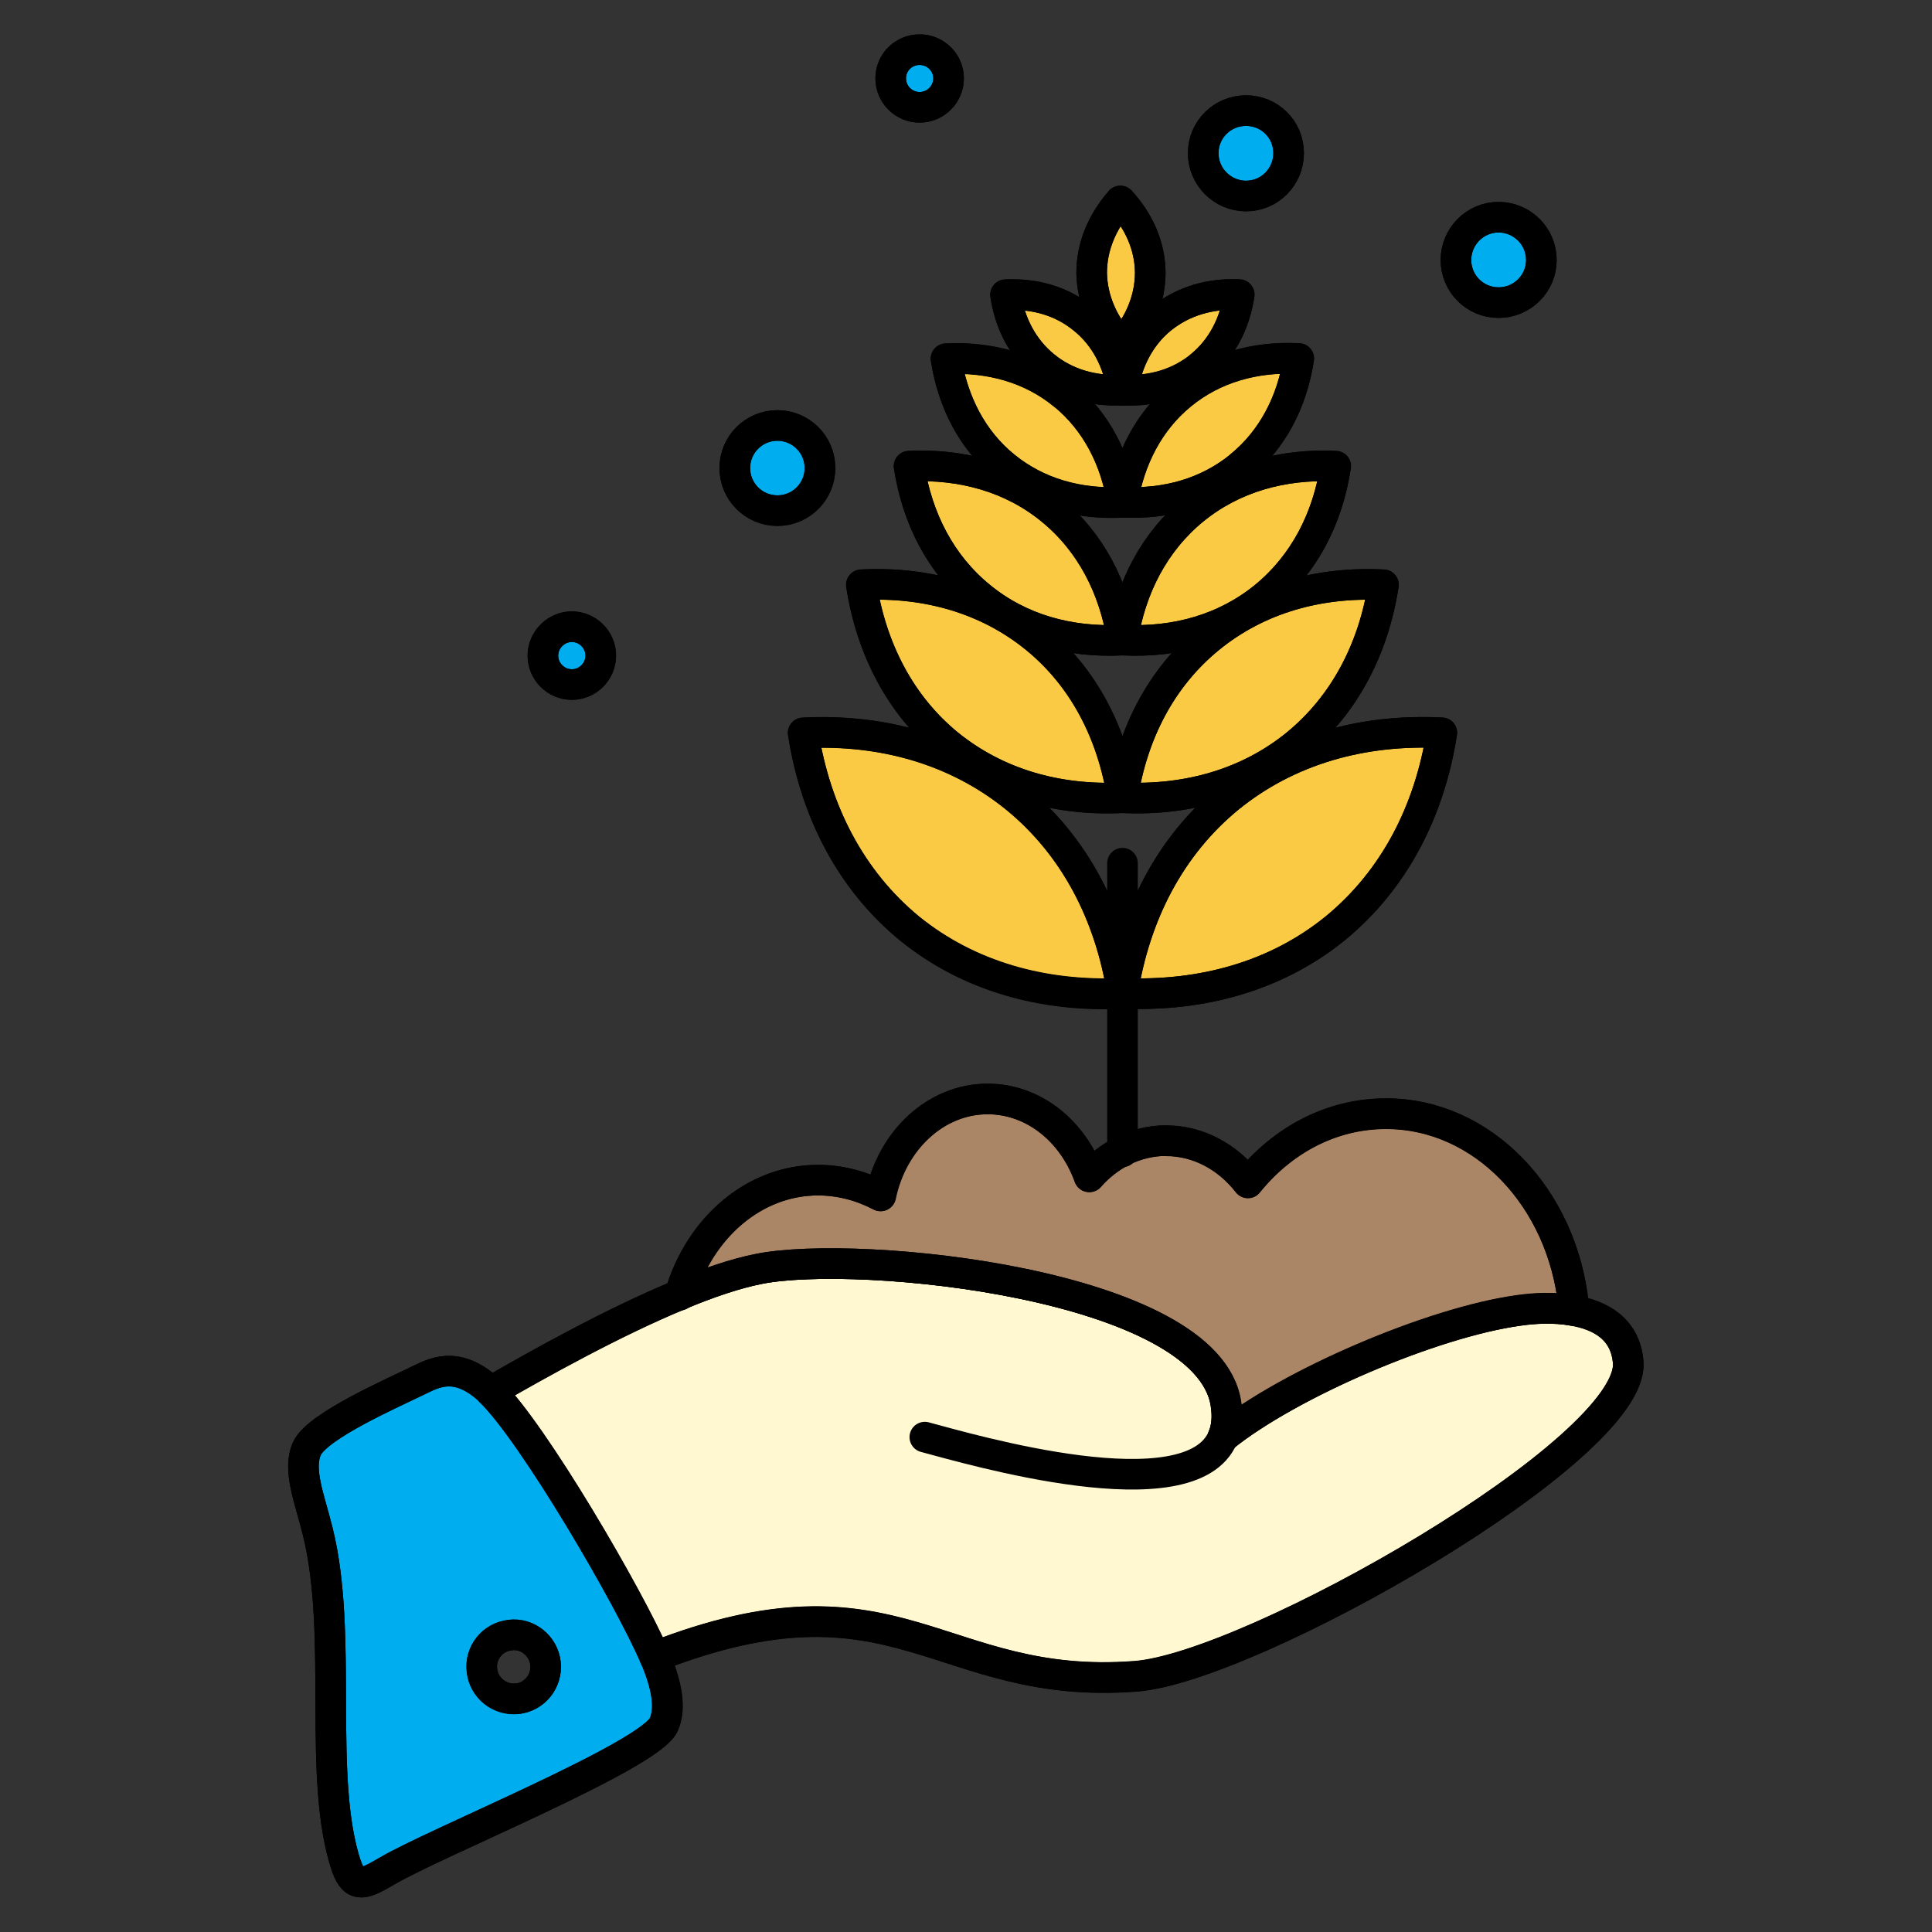
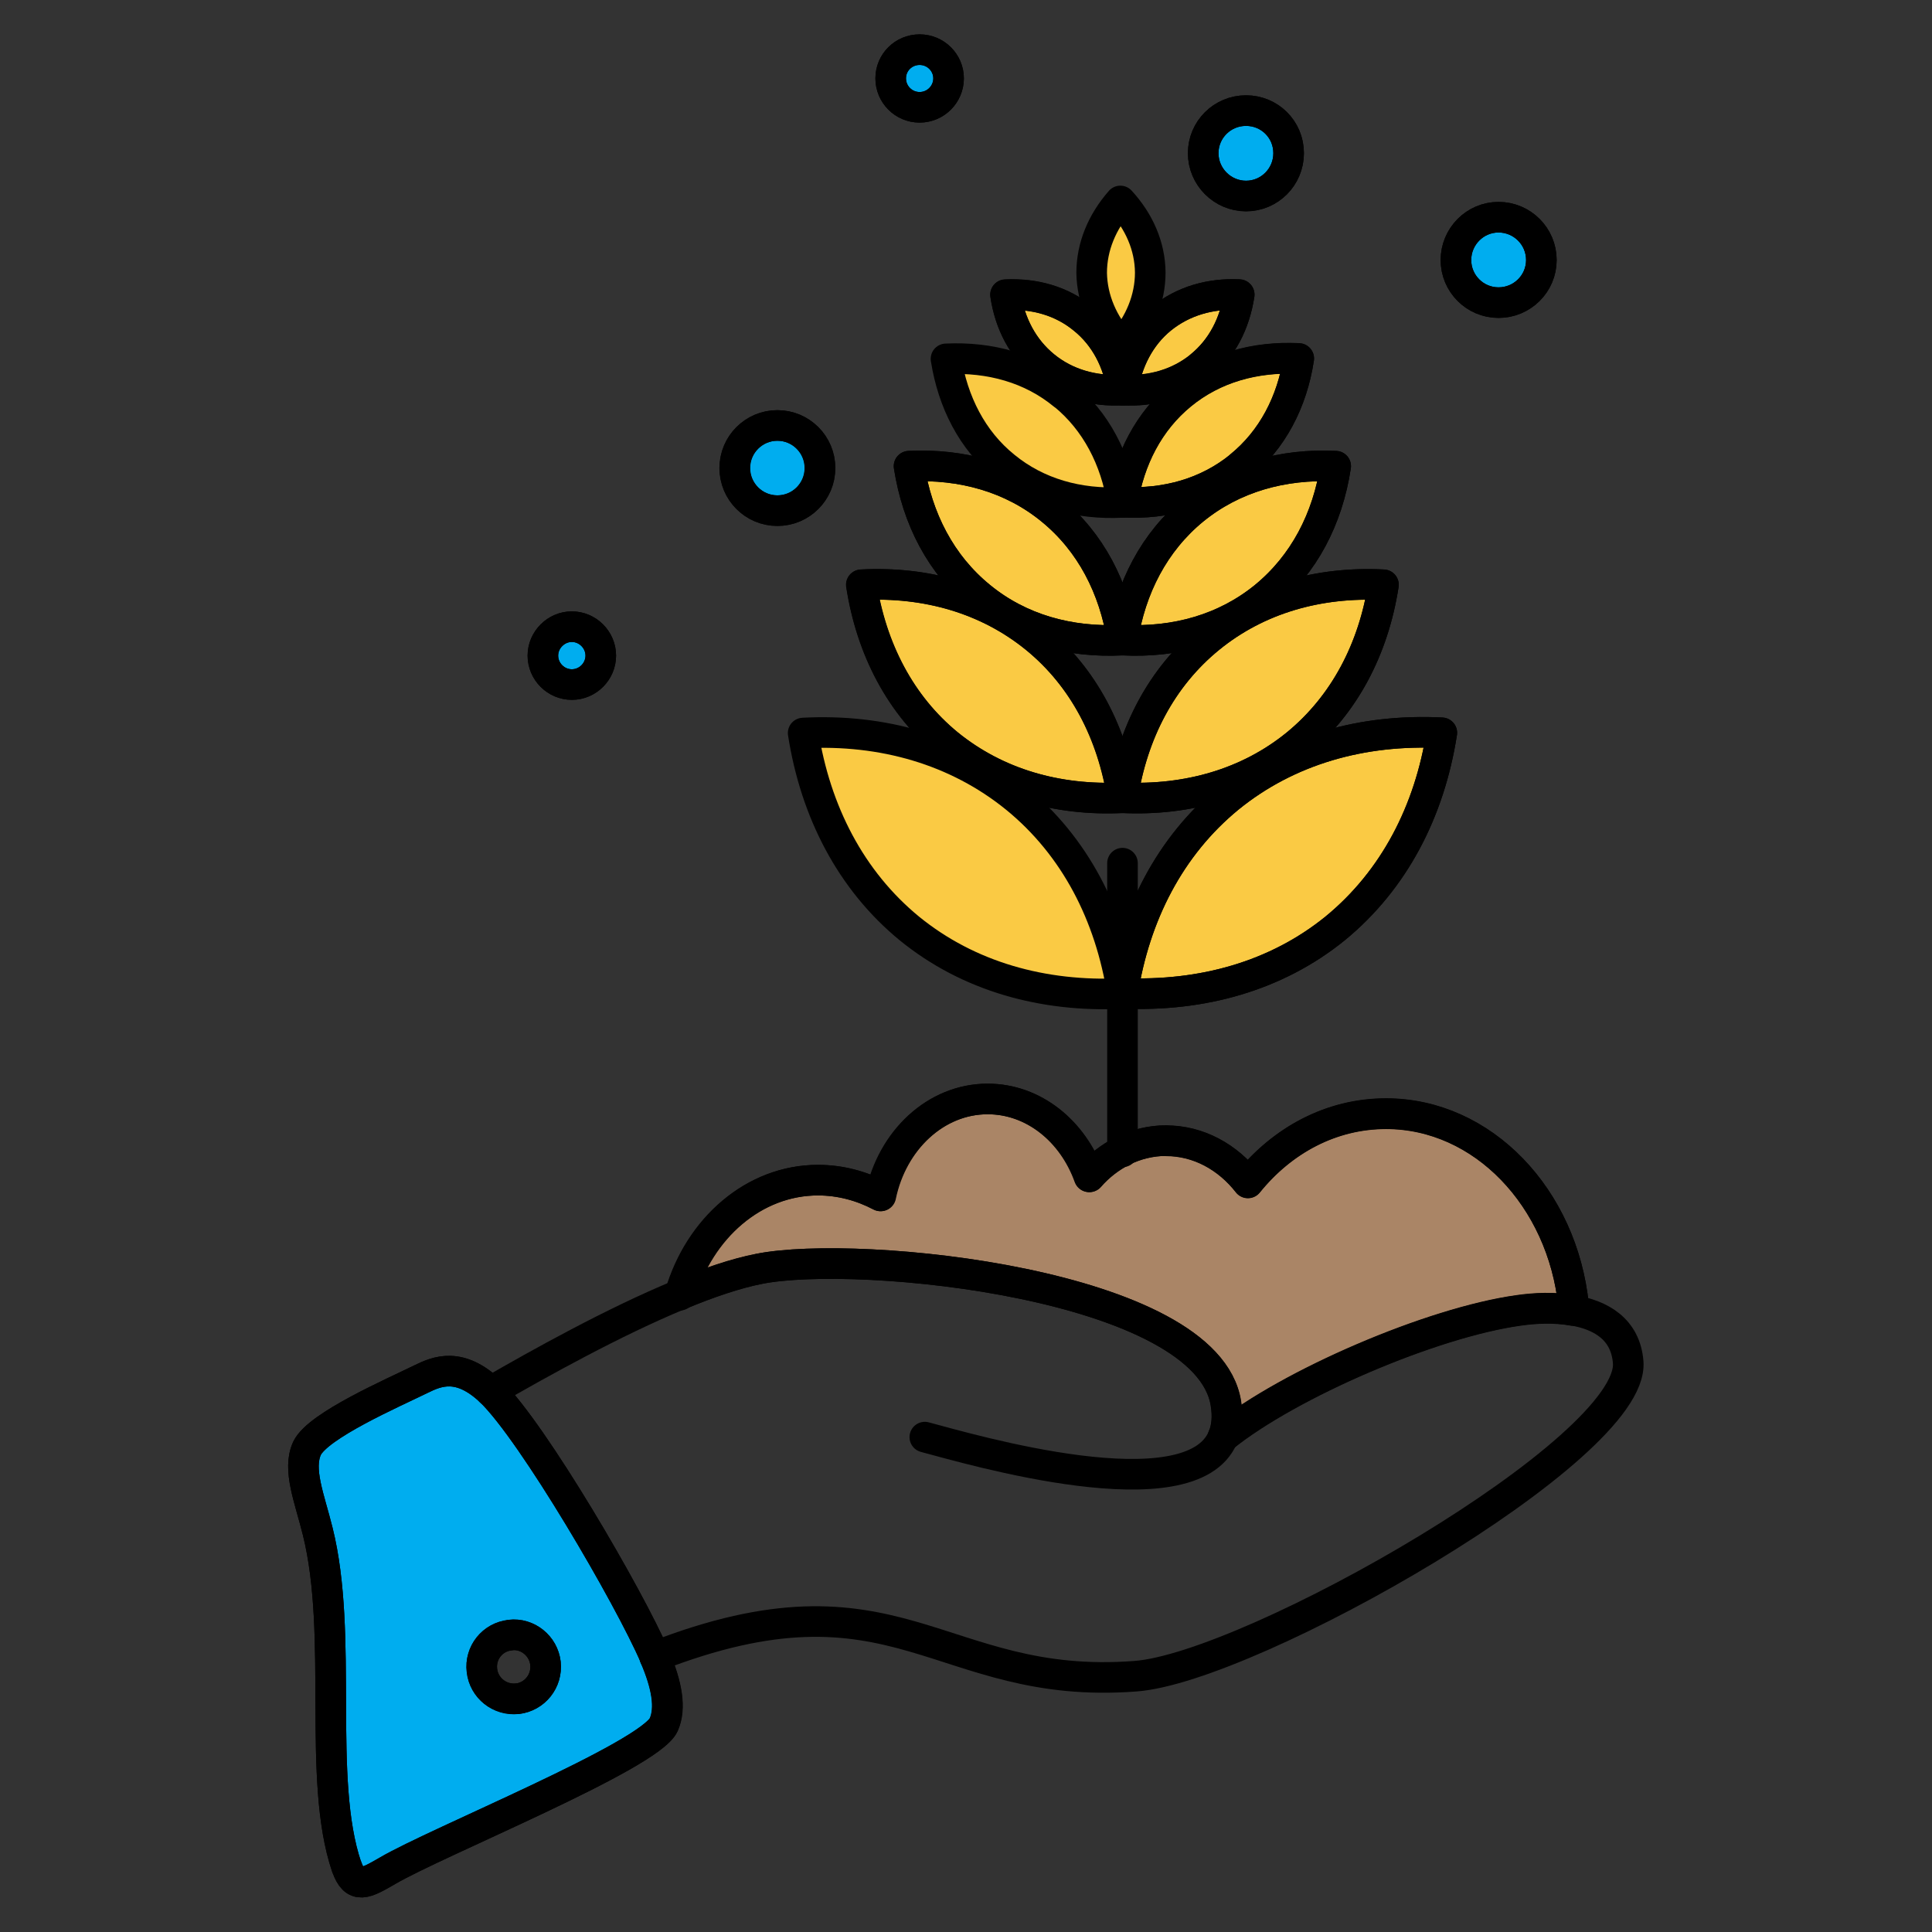
<svg xmlns="http://www.w3.org/2000/svg" version="1.1" viewBox="0 0 82.1 82.1">
  <rect x="0" y="0" width="82.1" height="82.1" fill="#333333" stroke="none" />
  <defs>
    <style>
      .cls-1 {
        fill: #fff8d1;
      }

      .cls-1, .cls-2, .cls-3, .cls-4, .cls-5 {
        stroke: #000;
        stroke-linecap: round;
        stroke-linejoin: round;
        stroke-width: 1.3px;
      }

      .cls-2 {
        fill: #aa8566;
      }

      .cls-3 {
        fill: #faca44;
      }

      .cls-4 {
        fill: none;
      }

      .cls-5 {
        fill: #00adef;
      }
    </style>
  </defs>
  <g>
    <g id="Layer_1">
      <g>
        <g>
          <path class="cls-5" d="M21.98,72.19c.75-.09,1.28-.75,1.2-1.51-.09-.74-.76-1.29-1.5-1.2-.75.08-1.29.75-1.2,1.5.09.75.76,1.28,1.5,1.2ZM14.73,79.33c-1.27-3.74-.12-9.82-1.23-14.26-.34-1.38-.87-2.63-.45-3.53.47-.97,3.65-2.35,4.83-2.93.71-.35,1.65-.74,2.98.52,1.79,1.73,5.87,8.72,6.97,11.27.52,1.21.69,2.19.38,2.89-.61,1.33-9.65,4.98-11.74,6.21-.92.53-1.39.81-1.73-.17Z" />
-           <path class="cls-1" d="M28.9,55.01c1.21-.51,2.36-.9,3.35-1.09,4.25-.85,19.04.63,19.84,5.72.09.58.04,1.04-.12,1.43,2.82-2.28,8.88-4.88,12.56-5.38.69-.1,1.53-.14,2.3,0,1.2.2,2.25.8,2.36,2.21.27,3.7-16.04,12.98-20.94,13.34-8.39.63-10.09-4.87-20.43-.83-1.09-2.55-5.18-9.54-6.97-11.27,2.03-1.17,5.21-2.95,8.05-4.12Z" />
          <path class="cls-2" d="M49.55,48.48c1.38,0,2.62.69,3.48,1.79,1.46-1.81,3.54-2.94,5.87-2.94,4.11,0,7.5,3.57,7.97,8.16l-.03.2c-.77-.14-1.61-.1-2.3,0-3.68.51-9.74,3.11-12.56,5.38.16-.39.21-.86.12-1.43-.8-5.08-15.59-6.57-19.84-5.72-.99.2-2.14.59-3.35,1.09.82-2.82,3.14-4.86,5.86-4.86.96,0,1.86.25,2.66.67.49-2.37,2.35-4.12,4.55-4.12,1.95,0,3.62,1.36,4.32,3.31.4-.46.88-.83,1.41-1.1.57-.28,1.2-.44,1.86-.44Z" />
          <path class="cls-5" d="M65.5,11.05c0,1-.82,1.81-1.82,1.81s-1.81-.81-1.81-1.81.81-1.82,1.81-1.82,1.82.81,1.82,1.82Z" />
          <path class="cls-3" d="M47.7,42.21c.52-3.33,2.01-6.25,4.52-8.31,2.51-2.04,5.67-2.93,9.05-2.76-.52,3.33-2.02,6.25-4.53,8.31-2.5,2.03-5.67,2.91-9.04,2.76Z" />
          <path class="cls-5" d="M54.76,6.51c0,1-.81,1.82-1.81,1.82s-1.82-.82-1.82-1.82.81-1.81,1.82-1.81,1.81.8,1.81,1.81Z" />
          <path class="cls-3" d="M52.69,19.82c-1.39,1.13-3.14,1.62-4.99,1.52.29-1.83,1.12-3.45,2.5-4.58,1.39-1.14,3.13-1.62,4.99-1.53-.28,1.84-1.12,3.46-2.5,4.58Z" />
          <path class="cls-3" d="M50.72,21.66c1.68-1.37,3.78-1.96,6.04-1.85-.34,2.24-1.35,4.18-3.02,5.55-1.68,1.37-3.79,1.96-6.04,1.84.34-2.22,1.35-4.17,3.02-5.54Z" />
          <path class="cls-3" d="M55.09,31.63c-2.05,1.67-4.64,2.4-7.39,2.27.42-2.74,1.65-5.12,3.7-6.79,2.05-1.67,4.63-2.4,7.39-2.26-.42,2.72-1.66,5.11-3.7,6.78Z" />
          <path class="cls-3" d="M51.01,15.57c-.92.75-2.08,1.08-3.31,1.01.19-1.22.74-2.3,1.65-3.04.93-.75,2.08-1.08,3.31-1.02-.19,1.23-.73,2.29-1.65,3.04Z" />
          <path class="cls-3" d="M47.66,14.64c-.79-.87-1.25-1.92-1.27-3.04,0-1.13.45-2.18,1.22-3.06.79.86,1.26,1.91,1.27,3.04,0,1.11-.44,2.18-1.22,3.06Z" />
          <path class="cls-3" d="M47.7,16.58c-1.23.06-2.39-.26-3.31-1.01-.92-.75-1.48-1.81-1.66-3.04,1.24-.06,2.39.26,3.31,1.02.92.74,1.48,1.82,1.66,3.04Z" />
          <path class="cls-3" d="M43.17,33.91c2.51,2.05,4.01,4.97,4.53,8.31-3.37.16-6.54-.72-9.05-2.76-2.5-2.05-4-4.98-4.52-8.31,3.37-.18,6.53.72,9.04,2.76Z" />
          <path class="cls-3" d="M45.2,16.77c1.38,1.13,2.21,2.75,2.5,4.58-1.87.1-3.62-.39-5-1.52-1.39-1.12-2.21-2.75-2.5-4.58,1.87-.09,3.62.39,5,1.53Z" />
          <path class="cls-5" d="M40.31,3.33c0,.68-.55,1.23-1.23,1.23s-1.23-.55-1.23-1.23.55-1.22,1.23-1.22,1.23.55,1.23,1.22Z" />
          <path class="cls-3" d="M47.7,27.2c-2.26.12-4.37-.47-6.04-1.84-1.68-1.37-2.68-3.31-3.03-5.55,2.25-.11,4.37.48,6.04,1.85,1.68,1.37,2.68,3.32,3.03,5.54Z" />
          <path class="cls-3" d="M47.7,33.9c-2.76.14-5.34-.6-7.4-2.27-2.04-1.67-3.27-4.07-3.69-6.78,2.75-.15,5.34.59,7.4,2.26,2.05,1.67,3.27,4.06,3.7,6.79Z" />
          <path class="cls-5" d="M34.84,19.89c0,1-.81,1.81-1.81,1.81s-1.81-.81-1.81-1.81.81-1.81,1.81-1.81,1.81.81,1.81,1.81Z" />
          <path class="cls-5" d="M23.07,27.86c0-.67.56-1.23,1.23-1.23s1.23.56,1.23,1.23-.55,1.23-1.23,1.23-1.23-.56-1.23-1.23Z" />
        </g>
        <g>
-           <path class="cls-4" d="M47.7,42.21c-.52-3.33-2.02-6.25-4.53-8.31-2.51-2.04-5.67-2.93-9.04-2.76.52,3.33,2.02,6.25,4.52,8.31,2.51,2.03,5.68,2.91,9.05,2.76Z" />
          <path class="cls-4" d="M47.7,42.21c.52-3.33,2.01-6.25,4.52-8.31,2.51-2.04,5.67-2.93,9.05-2.76-.52,3.33-2.02,6.25-4.53,8.31-2.5,2.03-5.67,2.91-9.04,2.76Z" />
          <path class="cls-4" d="M47.7,33.9c-.43-2.74-1.65-5.12-3.7-6.79-2.05-1.67-4.64-2.4-7.4-2.26.42,2.72,1.65,5.11,3.69,6.78,2.06,1.67,4.64,2.4,7.4,2.27Z" />
          <path class="cls-4" d="M47.7,33.9c.42-2.74,1.65-5.12,3.7-6.79,2.05-1.67,4.63-2.4,7.39-2.26-.42,2.72-1.66,5.11-3.7,6.78-2.05,1.67-4.64,2.4-7.39,2.27Z" />
          <path class="cls-4" d="M47.7,27.2c-.35-2.22-1.35-4.17-3.03-5.54-1.67-1.37-3.79-1.96-6.04-1.85.35,2.24,1.35,4.18,3.03,5.55,1.67,1.37,3.78,1.96,6.04,1.84Z" />
          <path class="cls-4" d="M47.7,27.2c.34-2.22,1.35-4.17,3.02-5.54,1.68-1.37,3.78-1.96,6.04-1.85-.34,2.24-1.35,4.18-3.02,5.55-1.68,1.37-3.79,1.96-6.04,1.84Z" />
-           <path class="cls-4" d="M47.7,21.35c-.29-1.83-1.12-3.45-2.5-4.58-1.39-1.14-3.14-1.62-5-1.53.29,1.84,1.12,3.46,2.5,4.58,1.39,1.13,3.14,1.62,5,1.52Z" />
          <path class="cls-4" d="M47.7,21.35c.29-1.83,1.12-3.45,2.5-4.58,1.39-1.14,3.13-1.62,4.99-1.53-.28,1.84-1.12,3.46-2.5,4.58-1.39,1.13-3.14,1.62-4.99,1.52Z" />
          <path class="cls-4" d="M47.7,16.58c-.18-1.22-.74-2.3-1.66-3.04-.92-.75-2.07-1.08-3.31-1.02.19,1.23.74,2.29,1.66,3.04.92.75,2.08,1.08,3.31,1.01Z" />
          <path class="cls-4" d="M47.7,16.58c.19-1.22.74-2.3,1.65-3.04.93-.75,2.08-1.08,3.31-1.02-.19,1.23-.73,2.29-1.65,3.04-.92.75-2.08,1.08-3.31,1.01Z" />
-           <path class="cls-4" d="M47.66,14.64c-.79-.87-1.25-1.92-1.27-3.04,0-1.13.45-2.18,1.22-3.06.79.86,1.26,1.91,1.27,3.04,0,1.11-.44,2.18-1.22,3.06Z" />
          <polyline class="cls-4" points="47.7 36.68 47.7 42.21 47.7 48.92 47.7 48.95" />
          <path class="cls-4" d="M20.85,59.13c2.03-1.17,5.21-2.95,8.05-4.12,1.21-.51,2.36-.9,3.35-1.09,4.25-.85,19.04.63,19.84,5.72.09.58.04,1.04-.12,1.43-1.36,3.28-10.75.51-12.67,0" />
          <path class="cls-4" d="M27.82,70.4c10.34-4.04,12.04,1.47,20.43.83,4.91-.36,21.22-9.64,20.94-13.34-.11-1.41-1.16-2.01-2.36-2.21-.77-.14-1.61-.1-2.3,0-3.68.51-9.74,3.11-12.56,5.38h0" />
          <path class="cls-4" d="M27.82,70.4c.52,1.21.69,2.19.38,2.89-.61,1.33-9.65,4.98-11.74,6.21-.92.53-1.39.81-1.73-.17-1.27-3.74-.12-9.82-1.23-14.26-.34-1.38-.87-2.63-.45-3.53.47-.97,3.65-2.35,4.83-2.93.71-.35,1.65-.74,2.98.52,1.79,1.73,5.87,8.72,6.97,11.27Z" />
          <path class="cls-4" d="M21.68,69.48c.74-.09,1.42.46,1.5,1.2.08.75-.45,1.42-1.2,1.51-.74.08-1.42-.45-1.5-1.2-.09-.75.45-1.43,1.2-1.5Z" />
          <path class="cls-4" d="M28.89,55.04s0-.02,0-.03c.82-2.82,3.14-4.86,5.86-4.86.96,0,1.86.25,2.66.67.49-2.37,2.35-4.12,4.55-4.12,1.95,0,3.62,1.36,4.32,3.31.4-.46.88-.83,1.41-1.1.57-.28,1.2-.44,1.86-.44,1.38,0,2.62.69,3.48,1.79,1.46-1.81,3.54-2.94,5.87-2.94,4.11,0,7.5,3.57,7.97,8.16" />
          <path class="cls-4" d="M33.04,18.08c1,0,1.81.81,1.81,1.81s-.81,1.81-1.81,1.81-1.81-.81-1.81-1.81.81-1.81,1.81-1.81Z" />
          <path class="cls-4" d="M24.3,26.63c.68,0,1.23.56,1.23,1.23s-.55,1.23-1.23,1.23-1.23-.56-1.23-1.23.56-1.23,1.23-1.23Z" />
          <path class="cls-4" d="M63.68,9.23c1,0,1.82.81,1.82,1.82s-.82,1.81-1.82,1.81-1.81-.81-1.81-1.81.81-1.82,1.81-1.82Z" />
          <path class="cls-4" d="M52.95,4.7c1,0,1.81.8,1.81,1.81s-.81,1.82-1.81,1.82-1.82-.82-1.82-1.82.81-1.81,1.82-1.81Z" />
          <path class="cls-4" d="M39.08,2.11c.68,0,1.23.55,1.23,1.22s-.55,1.23-1.23,1.23-1.23-.55-1.23-1.23.55-1.22,1.23-1.22Z" />
        </g>
      </g>
    </g>
  </g>
</svg>